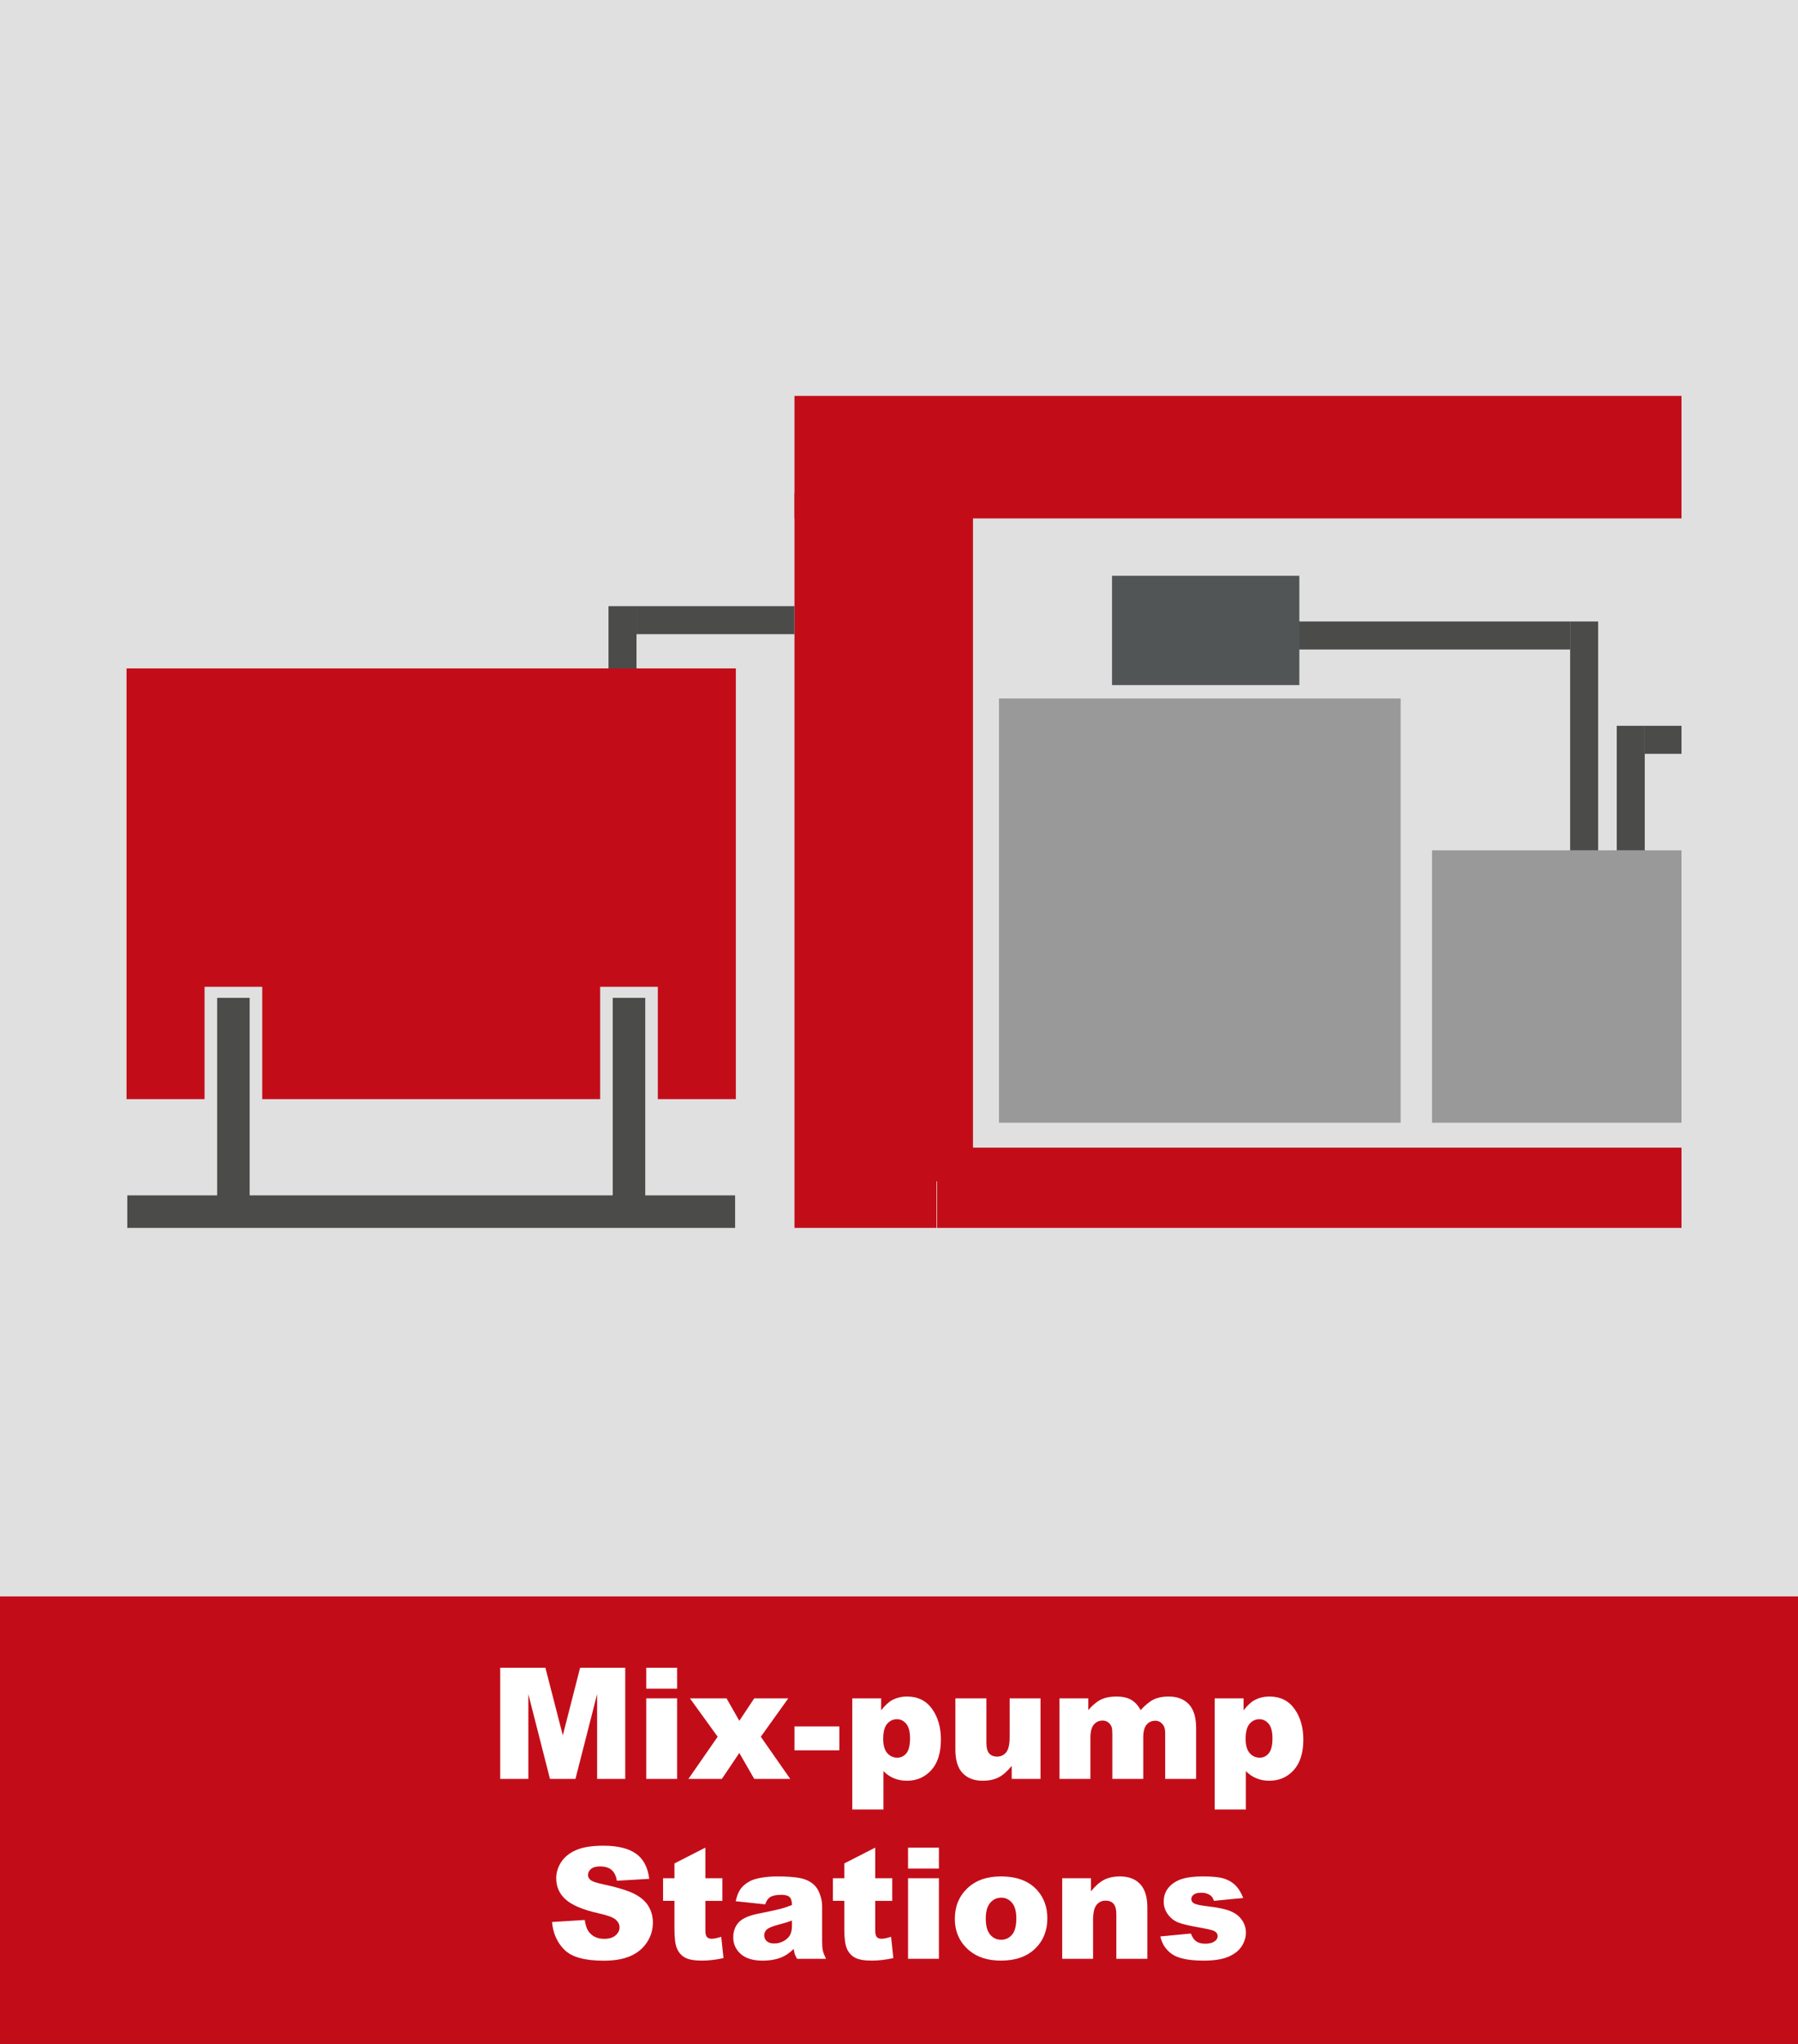
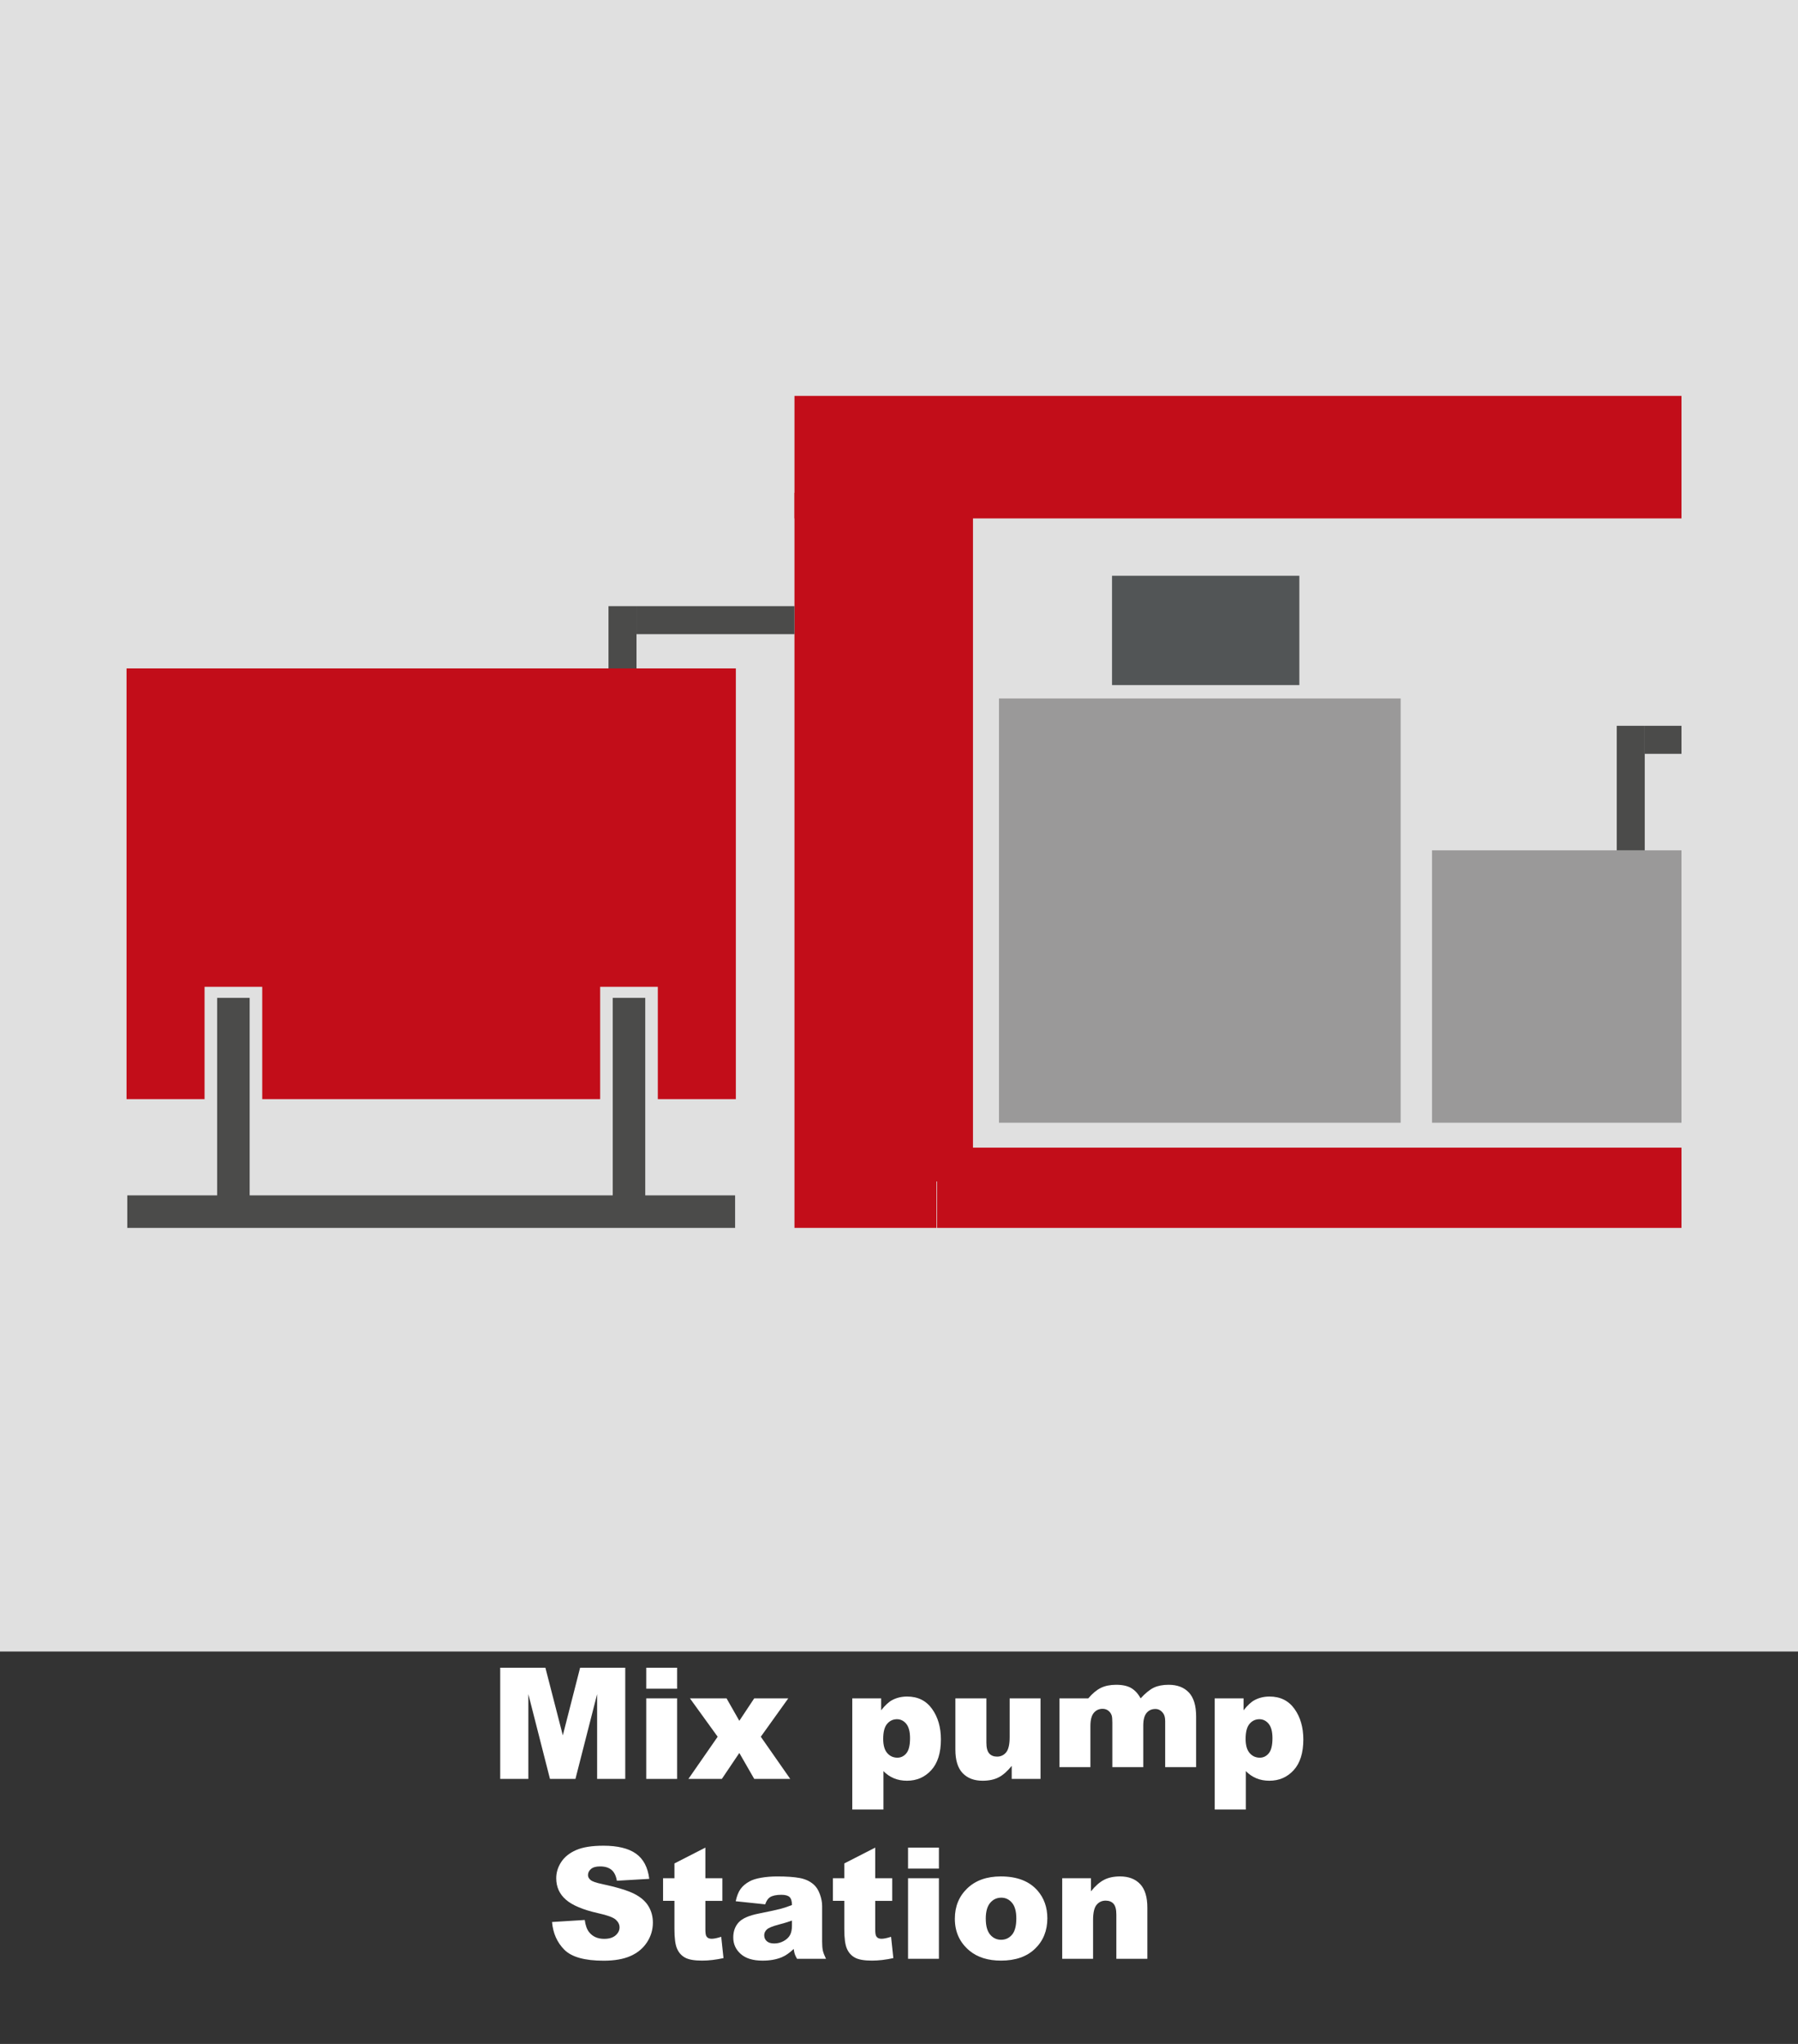
<svg xmlns="http://www.w3.org/2000/svg" id="uuid-2b7944d2-9337-40a5-92a9-4e4337c79c94" data-name="Ebene 1" viewBox="0 0 220 250">
  <rect x="0" y="0" width="220" height="250" fill="#333333" stroke="none" />
  <defs>
    <style>
      .uuid-9942e2a2-7ebd-4b12-9b49-97c7e9e06c7e {
        fill: #c20d19;
      }

      .uuid-9942e2a2-7ebd-4b12-9b49-97c7e9e06c7e, .uuid-a5986f15-53af-407f-b4a7-149492ca0477, .uuid-d19ac15d-7cd0-479f-b0c3-b2c37384042f, .uuid-7a34a13f-181b-46b8-8793-004275f3c4e1, .uuid-5649fb18-4ef0-4142-9d51-b83a5f365848, .uuid-5a7d7e06-a0f6-4c22-ad34-936f78990c5b, .uuid-83323547-90d7-4c06-841a-d8d8ace1d19c {
        stroke-width: 0px;
      }

      .uuid-a5986f15-53af-407f-b4a7-149492ca0477 {
        fill: none;
      }

      .uuid-d19ac15d-7cd0-479f-b0c3-b2c37384042f {
        fill: #e0e0e0;
      }

      .uuid-7a34a13f-181b-46b8-8793-004275f3c4e1 {
        fill: #9a9999;
      }

      .uuid-71ff1024-f8f2-4793-9dc3-30500b287a5a {
        clip-path: url(#uuid-d267cf15-63d6-4c93-9868-012644de24e2);
      }

      .uuid-5649fb18-4ef0-4142-9d51-b83a5f365848 {
        fill: #fff;
      }

      .uuid-5a7d7e06-a0f6-4c22-ad34-936f78990c5b {
        fill: #525556;
      }

      .uuid-83323547-90d7-4c06-841a-d8d8ace1d19c {
        fill: #4b4b4a;
      }
    </style>
    <clipPath id="uuid-d267cf15-63d6-4c93-9868-012644de24e2">
      <rect class="uuid-a5986f15-53af-407f-b4a7-149492ca0477" width="220" height="250" />
    </clipPath>
  </defs>
  <g class="uuid-71ff1024-f8f2-4793-9dc3-30500b287a5a">
    <rect class="uuid-d19ac15d-7cd0-479f-b0c3-b2c37384042f" y="-.001" width="220" height="202.001" />
-     <rect class="uuid-9942e2a2-7ebd-4b12-9b49-97c7e9e06c7e" y="195.26" width="220" height="54.74" />
    <rect class="uuid-7a34a13f-181b-46b8-8793-004275f3c4e1" x="122.236" y="85.433" width="49.143" height="51.89" />
    <rect class="uuid-7a34a13f-181b-46b8-8793-004275f3c4e1" x="175.221" y="104.007" width="30.525" height="33.316" />
    <rect class="uuid-9942e2a2-7ebd-4b12-9b49-97c7e9e06c7e" x="114.666" y="140.372" width="91.079" height="9.818" />
    <polygon class="uuid-9942e2a2-7ebd-4b12-9b49-97c7e9e06c7e" points="114.59 60.273 113.116 60.273 97.21 60.273 97.21 150.189 114.59 150.189 114.59 144.506 119.052 144.506 119.052 60.273 114.59 60.273" />
    <polygon class="uuid-83323547-90d7-4c06-841a-d8d8ace1d19c" points="89.946 146.21 78.952 146.21 78.952 122.051 74.972 122.051 74.972 146.21 31.163 146.21 30.604 146.21 30.549 146.21 30.549 122.051 26.569 122.051 26.569 146.21 15.574 146.21 15.574 150.19 30.604 150.19 31.163 150.19 89.946 150.19 89.946 146.21" />
    <rect class="uuid-9942e2a2-7ebd-4b12-9b49-97c7e9e06c7e" x="97.211" y="48.423" width="108.534" height="14.986" />
-     <rect class="uuid-83323547-90d7-4c06-841a-d8d8ace1d19c" x="192.12" y="76.015" width="3.427" height="27.992" />
-     <rect class="uuid-83323547-90d7-4c06-841a-d8d8ace1d19c" x="157.859" y="76.015" width="34.261" height="3.427" />
    <rect class="uuid-83323547-90d7-4c06-841a-d8d8ace1d19c" x="74.455" y="74.14" width="3.427" height="15.231" />
    <rect class="uuid-83323547-90d7-4c06-841a-d8d8ace1d19c" x="77.882" y="74.14" width="19.329" height="3.427" />
    <polygon class="uuid-9942e2a2-7ebd-4b12-9b49-97c7e9e06c7e" points="15.483 81.755 15.483 134.438 25.03 134.438 25.03 120.699 32.087 120.699 32.087 134.438 73.433 134.438 73.433 120.699 80.49 120.699 80.49 134.438 90.037 134.438 90.037 81.755 15.483 81.755" />
    <rect class="uuid-83323547-90d7-4c06-841a-d8d8ace1d19c" x="197.822" y="88.776" width="3.427" height="15.231" />
    <rect class="uuid-83323547-90d7-4c06-841a-d8d8ace1d19c" x="201.249" y="88.776" width="4.496" height="3.427" />
    <rect class="uuid-5a7d7e06-a0f6-4c22-ad34-936f78990c5b" x="136.065" y="70.423" width="22.921" height="13.373" />
    <g>
      <path class="uuid-5649fb18-4ef0-4142-9d51-b83a5f365848" d="M61.206,203.984h5.527l2.132,8.275,2.116-8.275h5.523v13.601h-3.442v-10.372l-2.652,10.372h-3.116l-2.647-10.372v10.372h-3.442v-13.601Z" />
      <path class="uuid-5649fb18-4ef0-4142-9d51-b83a5f365848" d="M79.074,203.984h3.776v2.569h-3.776v-2.569ZM79.074,207.732h3.776v9.853h-3.776v-9.853Z" />
      <path class="uuid-5649fb18-4ef0-4142-9d51-b83a5f365848" d="M84.418,207.732h4.481l1.563,2.746,1.823-2.746h4.166l-3.361,4.694,3.602,5.158h-4.407l-1.823-3.173-2.138,3.173h-4.091l3.579-5.158-3.393-4.694Z" />
-       <path class="uuid-5649fb18-4ef0-4142-9d51-b83a5f365848" d="M97.211,211.165h5.492v2.922h-5.492v-2.922Z" />
      <path class="uuid-5649fb18-4ef0-4142-9d51-b83a5f365848" d="M104.281,221.333v-13.601h3.535v1.456c.488-.611.937-1.026,1.345-1.242.55-.291,1.16-.437,1.828-.437,1.317,0,2.336.504,3.057,1.513.721,1.008,1.081,2.254,1.081,3.738,0,1.639-.393,2.89-1.178,3.753-.786.862-1.778,1.294-2.978,1.294-.582,0-1.112-.099-1.591-.297-.479-.198-.908-.492-1.285-.881v4.703h-3.813ZM108.066,212.687c0,.779.164,1.357.492,1.734.328.378.742.566,1.243.566.439,0,.807-.181,1.104-.543.297-.361.445-.976.445-1.842,0-.797-.155-1.383-.464-1.758-.31-.374-.687-.561-1.132-.561-.482,0-.885.188-1.206.565-.322.377-.482.989-.482,1.837Z" />
      <path class="uuid-5649fb18-4ef0-4142-9d51-b83a5f365848" d="M127.316,217.585h-3.525v-1.596c-.526.655-1.056,1.123-1.591,1.4-.535.279-1.192.418-1.972.418-1.039,0-1.854-.311-2.444-.933-.591-.621-.886-1.578-.886-2.871v-6.271h3.794v5.418c0,.618.114,1.058.343,1.317.229.26.55.39.965.39.451,0,.821-.173,1.109-.52.287-.347.431-.968.431-1.864v-4.741h3.776v9.853Z" />
-       <path class="uuid-5649fb18-4ef0-4142-9d51-b83a5f365848" d="M129.636,207.732h3.525v1.438c.508-.601,1.021-1.027,1.538-1.281.517-.253,1.141-.38,1.872-.38.787,0,1.409.14,1.868.417.458.279.833.693,1.124,1.244.593-.644,1.133-1.081,1.622-1.313.488-.231,1.09-.348,1.806-.348,1.057,0,1.881.314,2.474.941.593.628.89,1.61.89,2.946v6.188h-3.785v-5.613c0-.445-.086-.775-.259-.992-.253-.34-.567-.51-.943-.51-.444,0-.802.16-1.073.482-.271.321-.407.838-.407,1.549v5.084h-3.785v-5.428c0-.433-.025-.727-.075-.881-.081-.247-.22-.446-.419-.599-.198-.151-.431-.228-.698-.228-.435,0-.792.164-1.071.492s-.419.866-.419,1.614v5.028h-3.785v-9.853Z" />
+       <path class="uuid-5649fb18-4ef0-4142-9d51-b83a5f365848" d="M129.636,207.732h3.525c.508-.601,1.021-1.027,1.538-1.281.517-.253,1.141-.38,1.872-.38.787,0,1.409.14,1.868.417.458.279.833.693,1.124,1.244.593-.644,1.133-1.081,1.622-1.313.488-.231,1.09-.348,1.806-.348,1.057,0,1.881.314,2.474.941.593.628.89,1.61.89,2.946v6.188h-3.785v-5.613c0-.445-.086-.775-.259-.992-.253-.34-.567-.51-.943-.51-.444,0-.802.16-1.073.482-.271.321-.407.838-.407,1.549v5.084h-3.785v-5.428c0-.433-.025-.727-.075-.881-.081-.247-.22-.446-.419-.599-.198-.151-.431-.228-.698-.228-.435,0-.792.164-1.071.492s-.419.866-.419,1.614v5.028h-3.785v-9.853Z" />
      <path class="uuid-5649fb18-4ef0-4142-9d51-b83a5f365848" d="M148.626,221.333v-13.601h3.535v1.456c.488-.611.937-1.026,1.345-1.242.55-.291,1.16-.437,1.828-.437,1.317,0,2.336.504,3.057,1.513.721,1.008,1.081,2.254,1.081,3.738,0,1.639-.393,2.89-1.178,3.753-.786.862-1.778,1.294-2.978,1.294-.582,0-1.112-.099-1.591-.297-.479-.198-.908-.492-1.285-.881v4.703h-3.813ZM152.412,212.687c0,.779.164,1.357.492,1.734.328.378.742.566,1.243.566.439,0,.807-.181,1.104-.543.297-.361.445-.976.445-1.842,0-.797-.155-1.383-.464-1.758-.31-.374-.687-.561-1.132-.561-.482,0-.885.188-1.206.565-.322.377-.482.989-.482,1.837Z" />
    </g>
    <g>
      <path class="uuid-5649fb18-4ef0-4142-9d51-b83a5f365848" d="M67.549,235.087l3.999-.25c.086.649.263,1.145.529,1.484.433.551,1.051.826,1.855.826.6,0,1.062-.141,1.387-.423.324-.281.487-.607.487-.979,0-.353-.155-.668-.464-.946-.31-.278-1.027-.541-2.152-.789-1.843-.414-3.158-.965-3.943-1.65-.792-.688-1.188-1.562-1.188-2.626,0-.699.203-1.359.607-1.98.405-.622,1.015-1.11,1.828-1.466.813-.355,1.928-.533,3.344-.533,1.738,0,3.063.323,3.975.969.913.646,1.455,1.675,1.628,3.085l-3.961.231c-.105-.611-.326-1.057-.663-1.336-.337-.277-.803-.417-1.396-.417-.489,0-.857.104-1.104.311-.248.208-.371.46-.371.757,0,.216.102.411.306.584.198.18.668.347,1.41.501,1.837.396,3.153.797,3.947,1.201.795.405,1.373.908,1.735,1.508.361.6.542,1.271.542,2.013,0,.873-.241,1.677-.724,2.412-.482.736-1.157,1.295-2.022,1.675-.866.381-1.958.571-3.275.571-2.313,0-3.915-.445-4.806-1.336s-1.395-2.023-1.512-3.396Z" />
      <path class="uuid-5649fb18-4ef0-4142-9d51-b83a5f365848" d="M86.308,225.986v3.748h2.078v2.765h-2.078v3.49c0,.42.04.698.121.834.124.21.34.314.649.314.278,0,.668-.08,1.169-.241l.278,2.606c-.934.205-1.806.307-2.616.307-.94,0-1.633-.12-2.078-.361s-.775-.606-.988-1.098c-.214-.491-.32-1.287-.32-2.386v-3.466h-1.392v-2.765h1.392v-1.81l3.785-1.938Z" />
      <path class="uuid-5649fb18-4ef0-4142-9d51-b83a5f365848" d="M93.628,232.926l-3.609-.38c.136-.631.333-1.128.589-1.489.256-.362.626-.676,1.108-.942.346-.191.822-.34,1.429-.445.606-.104,1.262-.157,1.967-.157,1.132,0,2.041.063,2.728.19s1.258.391,1.716.793c.321.278.575.673.761,1.183.186.511.278.997.278,1.462v4.351c0,.464.029.827.088,1.09.059.264.187.599.385,1.007h-3.544c-.143-.254-.235-.446-.278-.58-.043-.133-.087-.342-.13-.626-.495.477-.987.816-1.475,1.021-.668.272-1.444.408-2.329.408-1.175,0-2.067-.272-2.677-.816-.609-.544-.914-1.215-.914-2.014,0-.748.219-1.363.659-1.846.439-.482,1.249-.841,2.431-1.076,1.416-.284,2.334-.483,2.755-.599.42-.114.866-.265,1.336-.45,0-.463-.096-.788-.288-.974-.192-.186-.529-.278-1.011-.278-.619,0-1.083.099-1.392.297-.241.154-.436.445-.584.872ZM96.903,234.911c-.52.186-1.061.35-1.624.492-.767.203-1.252.404-1.457.603-.21.204-.315.437-.315.696,0,.297.104.539.311.728.207.189.511.283.914.283.42,0,.812-.103,1.173-.306.362-.205.619-.453.771-.747.151-.294.227-.676.227-1.146v-.604Z" />
      <path class="uuid-5649fb18-4ef0-4142-9d51-b83a5f365848" d="M107.091,225.986v3.748h2.078v2.765h-2.078v3.49c0,.42.04.698.121.834.124.21.34.314.649.314.278,0,.668-.08,1.169-.241l.278,2.606c-.934.205-1.806.307-2.616.307-.94,0-1.633-.12-2.078-.361s-.775-.606-.988-1.098c-.214-.491-.32-1.287-.32-2.386v-3.466h-1.392v-2.765h1.392v-1.81l3.785-1.938Z" />
      <path class="uuid-5649fb18-4ef0-4142-9d51-b83a5f365848" d="M111.108,225.986h3.776v2.569h-3.776v-2.569ZM111.108,229.734h3.776v9.853h-3.776v-9.853Z" />
      <path class="uuid-5649fb18-4ef0-4142-9d51-b83a5f365848" d="M116.833,234.688c0-1.503.507-2.741,1.521-3.716,1.014-.974,2.384-1.461,4.11-1.461,1.973,0,3.463.572,4.472,1.716.81.922,1.215,2.057,1.215,3.405,0,1.516-.502,2.757-1.507,3.725-1.005.969-2.396,1.452-4.17,1.452-1.583,0-2.864-.402-3.841-1.206-1.2-.996-1.8-2.301-1.8-3.915ZM120.618,234.679c0,.879.178,1.528.534,1.949.355.42.802.631,1.34.631.544,0,.991-.208,1.34-.622.35-.414.524-1.079.524-1.995,0-.854-.176-1.488-.529-1.906-.353-.417-.789-.626-1.308-.626-.551,0-1.005.212-1.364.636-.359.424-.538,1.068-.538,1.934Z" />
      <path class="uuid-5649fb18-4ef0-4142-9d51-b83a5f365848" d="M129.969,229.734h3.516v1.604c.525-.655,1.058-1.123,1.596-1.405.538-.281,1.193-.422,1.967-.422,1.045,0,1.863.311,2.454.933.59.621.886,1.582.886,2.881v6.262h-3.794v-5.418c0-.618-.115-1.056-.343-1.312-.229-.257-.551-.385-.965-.385-.458,0-.829.173-1.113.52-.285.346-.427.968-.427,1.864v4.731h-3.776v-9.853Z" />
-       <path class="uuid-5649fb18-4ef0-4142-9d51-b83a5f365848" d="M141.974,236.851l3.748-.354c.154.445.371.765.649.956s.649.288,1.113.288c.507,0,.9-.108,1.178-.325.216-.16.325-.36.325-.602,0-.271-.143-.481-.427-.63-.204-.105-.746-.234-1.624-.39-1.312-.228-2.222-.439-2.732-.635-.51-.194-.94-.523-1.289-.986-.35-.464-.524-.992-.524-1.585,0-.649.188-1.208.566-1.678.377-.47.896-.82,1.559-1.052.662-.231,1.549-.348,2.663-.348,1.175,0,2.042.09,2.603.269.56.18,1.026.458,1.4.836.375.377.685.887.933,1.53l-3.581.353c-.093-.315-.248-.547-.464-.695-.297-.198-.656-.297-1.076-.297-.427,0-.737.075-.933.227-.194.151-.292.335-.292.551,0,.241.124.423.371.547.247.123.785.234,1.614.333,1.255.143,2.189.34,2.802.594.612.253,1.081.614,1.405,1.084.325.47.487.985.487,1.548,0,.568-.172,1.122-.515,1.659-.344.537-.885.966-1.624,1.283-.739.318-1.746.478-3.02.478-1.8,0-3.082-.257-3.846-.77-.764-.514-1.254-1.244-1.47-2.189Z" />
    </g>
  </g>
</svg>